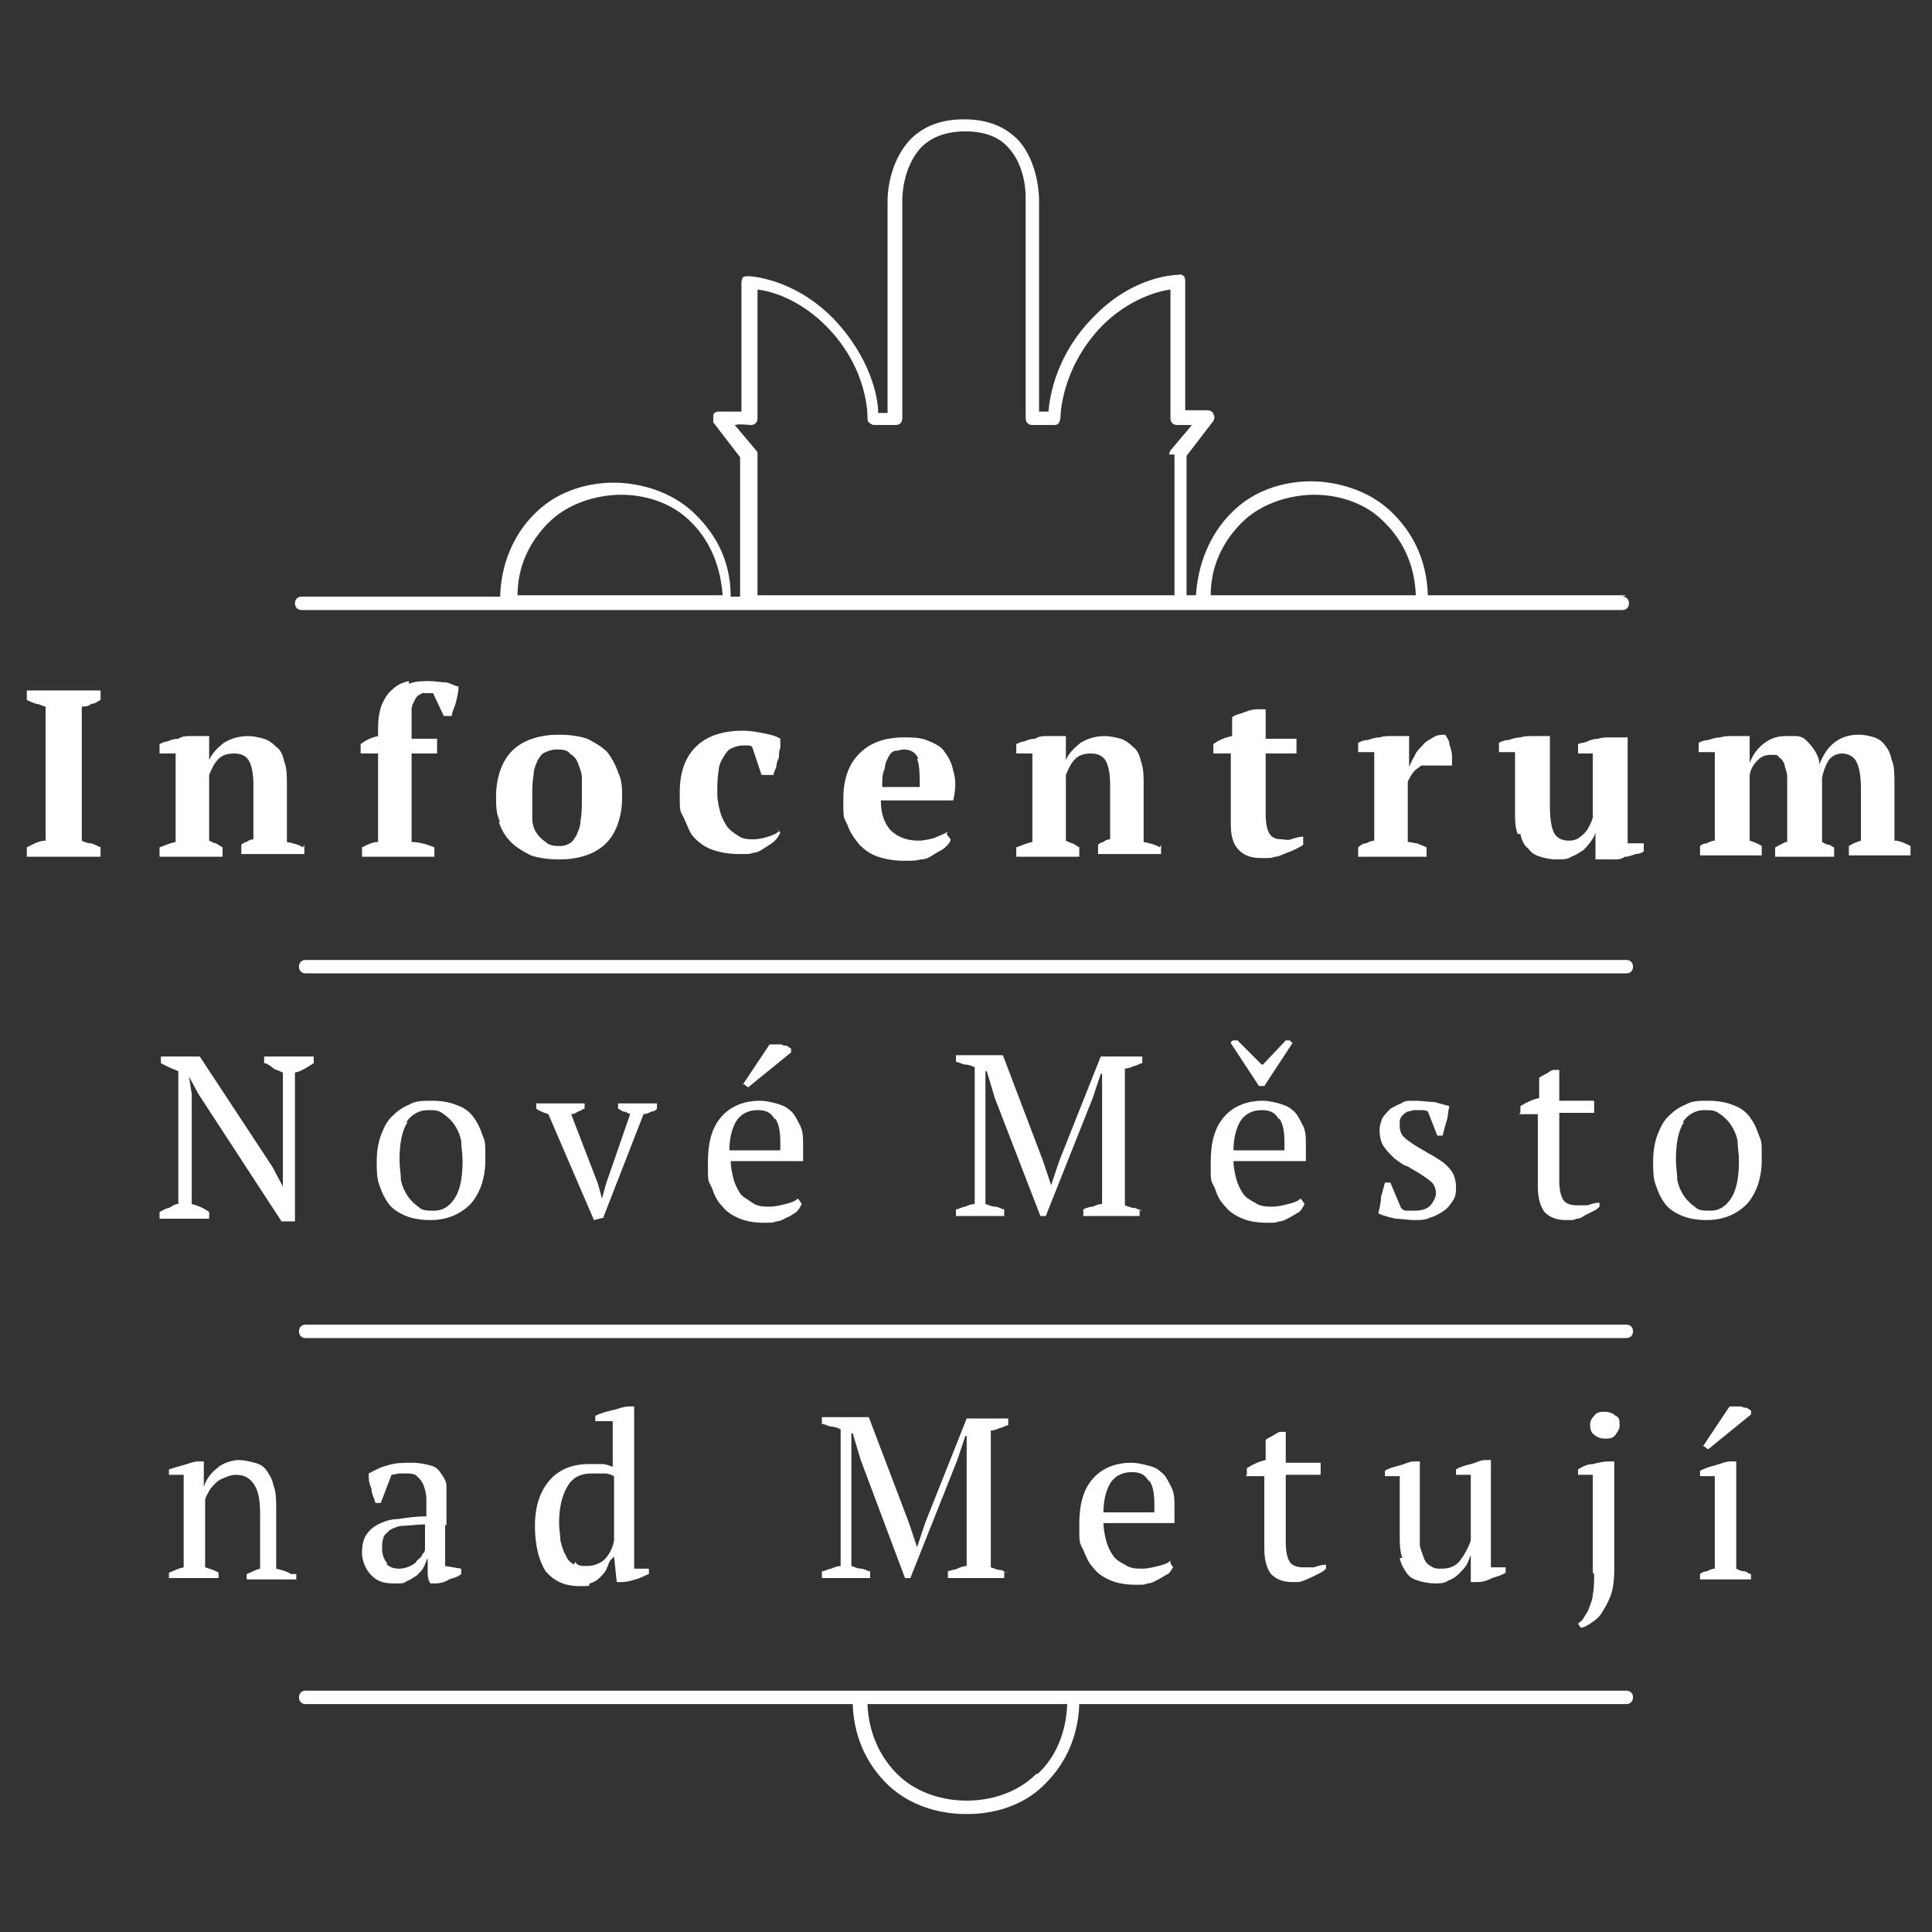
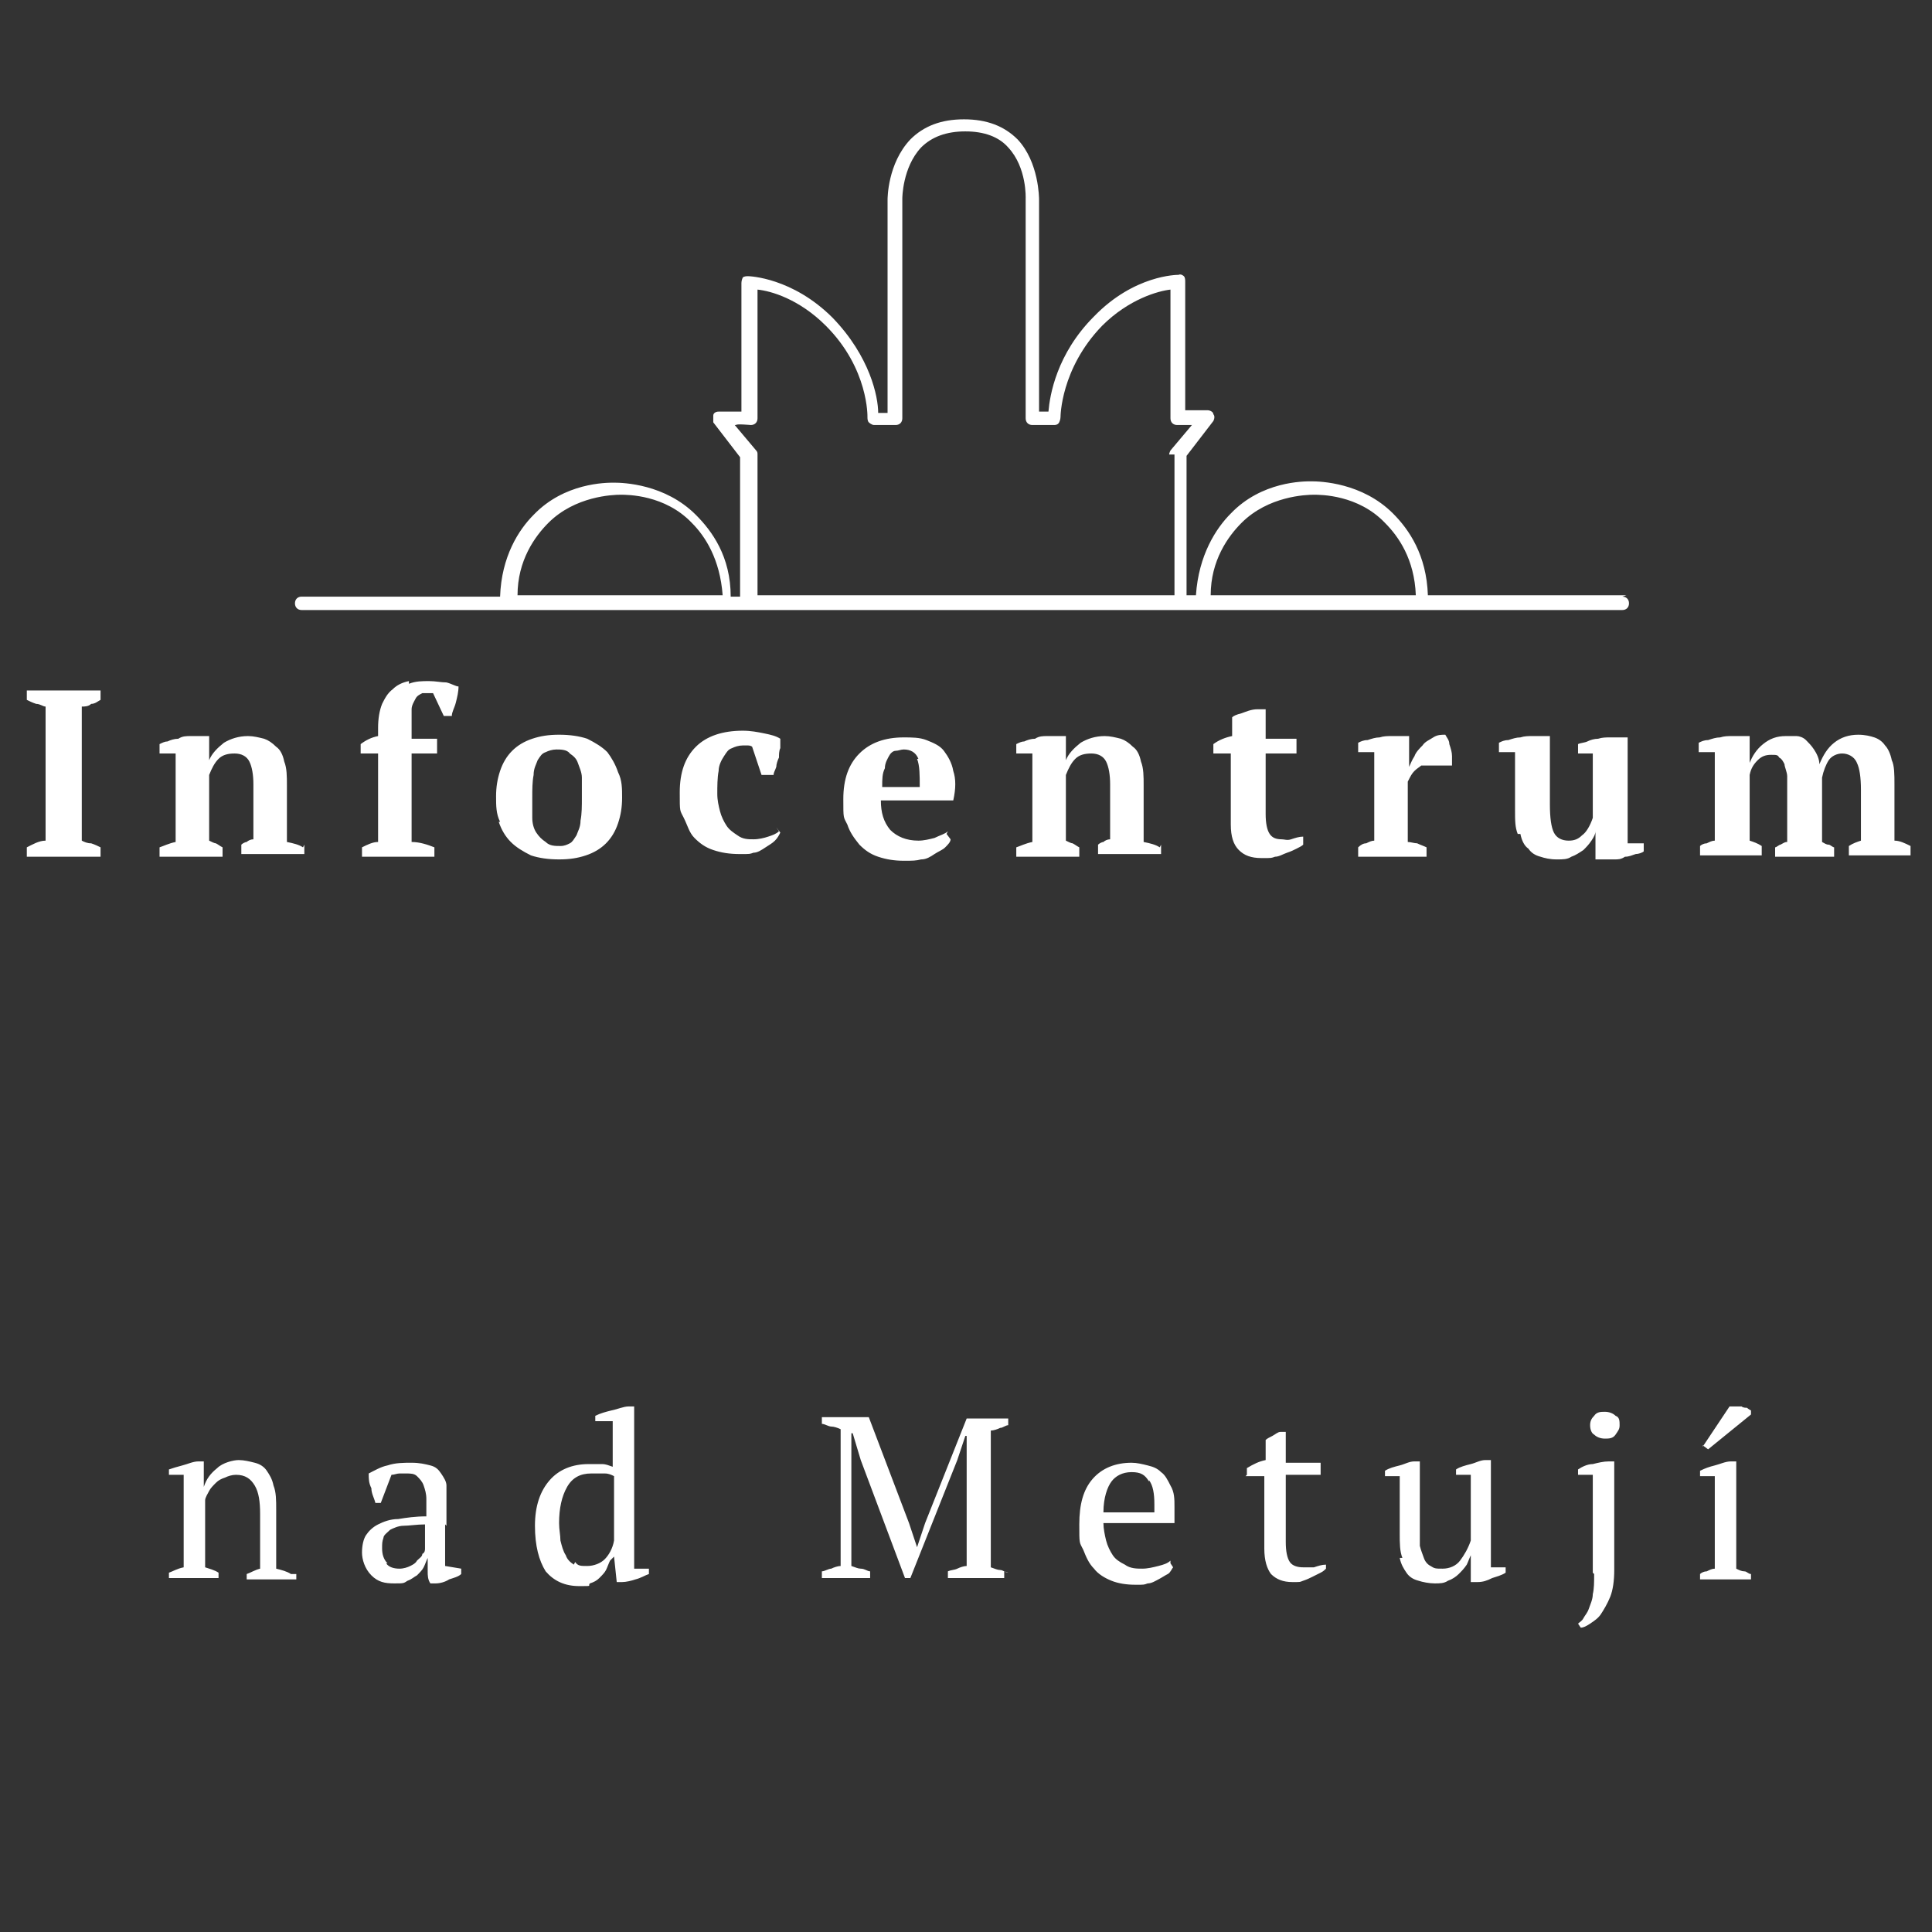
<svg xmlns="http://www.w3.org/2000/svg" id="Vrstva_1" version="1.1" viewBox="0 0 144.1 144.1">
  <rect x="0" y="0" width="144.1" height="144.1" fill="#333333" stroke="none" />
  <defs>
    <style>
      .st0 {
        fill: #fff;
      }
    </style>
  </defs>
-   <path class="st0" d="M121.3,72.6H22.8c-.3,0-.5-.2-.5-.5s.2-.5.5-.5h98.5c.3,0,.5.2.5.5s-.2.5-.5.5" />
-   <path class="st0" d="M121.3,99.8H22.8c-.3,0-.5-.2-.5-.5s.2-.5.5-.5h98.5c.3,0,.5.2.5.5s-.2.5-.5.5" />
-   <path class="st0" d="M77.3,132.3c-2,2-4.7,2-5.2,2-.5,0-3.2,0-5.2-2-1-1-2.1-2.7-2.2-5.2h14.9c-.1,2.6-1.2,4.3-2.2,5.2M121.3,126.1H22.8c-.3,0-.5.2-.5.5s.2.5.5.5h40.8c.1,2.9,1.4,4.8,2.5,5.9,2.2,2.2,5.1,2.3,5.9,2.3s.1,0,.2,0c.8,0,3.7-.1,5.8-2.3,1.1-1.1,2.4-3,2.5-5.9h40.8c.3,0,.5-.2.5-.5s-.2-.5-.5-.5" />
-   <path class="st0" d="M90.3,44.4c0-2.6,1.3-4.4,2.3-5.4,2-2,4.8-2.1,5.4-2.1.5,0,3.3,0,5.3,2.1,1,1,2.2,2.7,2.3,5.4h-15.2ZM87.6,33.9v10.5h-31.1v-10.5c0-.1,0-.2-.1-.3l-1.6-1.9h.1c0-.1,1.1,0,1.1,0,.3,0,.5-.2.5-.5v-9.6c1,.1,3.1.7,5.1,2.7,3.2,3.2,3.1,6.8,3.1,6.8,0,.1,0,.3.1.4,0,0,.2.2.4.2h1.6c.3,0,.5-.2.5-.5V14.8s0-2.3,1.4-3.8c.8-.8,1.9-1.2,3.3-1.2s2.5.4,3.2,1.2c1.4,1.5,1.3,3.8,1.3,3.8v16.4c0,.3.2.5.5.5h1.6c.1,0,.3,0,.4-.2,0,0,.1-.2.1-.4,0,0,0-3.6,3.1-6.8,2-2,4.2-2.6,5.1-2.7v9.6c0,.3.2.5.5.5h1.1c0,0,0,0,0,0l-1.6,1.9c0,0-.1.2-.1.3M38.6,44.4c0-2.6,1.3-4.4,2.3-5.4,2-2,4.8-2.1,5.4-2.1.5,0,3.3,0,5.3,2.1,1,1,2.1,2.7,2.3,5.4h-15.2ZM121.3,44.4h-14.8c-.1-3-1.4-4.9-2.6-6.1-2.3-2.3-5.4-2.4-6.1-2.4-.6,0-3.7,0-6,2.4-1.1,1.1-2.4,3.1-2.6,6.1h-.7v-10.4l2-2.6c.1-.2.1-.4,0-.5,0-.2-.3-.3-.4-.3h-1.7v-9.6c0-.1,0-.3-.1-.4,0,0-.2-.2-.4-.1-.1,0-3.3,0-6.3,3.1-2.8,2.8-3.3,5.9-3.4,7.1h-.7v-15.8c0-.1,0-2.8-1.6-4.5-1-1-2.3-1.5-4-1.5s-3,.5-4,1.5c-1.7,1.8-1.7,4.4-1.7,4.5v15.9h-.7c0-1.2-.6-4.2-3.4-7.1-3-3-6.2-3.1-6.3-3.1h0c-.1,0-.3,0-.4.1,0,0-.1.2-.1.4v9.6h-1.7c-.2,0-.4.1-.4.3,0,.2,0,.4,0,.5l2,2.6v10.4h-.7c0-3-1.4-4.9-2.6-6.1-2.3-2.3-5.4-2.4-6.1-2.4-.6,0-3.7,0-6,2.4-1.1,1.1-2.4,3.1-2.5,6.1h-14.8c-.3,0-.5.2-.5.5s.2.5.5.5h98.5c.3,0,.5-.2.5-.5s-.2-.5-.5-.5" />
+   <path class="st0" d="M90.3,44.4c0-2.6,1.3-4.4,2.3-5.4,2-2,4.8-2.1,5.4-2.1.5,0,3.3,0,5.3,2.1,1,1,2.2,2.7,2.3,5.4h-15.2ZM87.6,33.9v10.5h-31.1v-10.5c0-.1,0-.2-.1-.3l-1.6-1.9h.1c0-.1,1.1,0,1.1,0,.3,0,.5-.2.5-.5v-9.6c1,.1,3.1.7,5.1,2.7,3.2,3.2,3.1,6.8,3.1,6.8,0,.1,0,.3.1.4,0,0,.2.2.4.2h1.6c.3,0,.5-.2.5-.5V14.8s0-2.3,1.4-3.8c.8-.8,1.9-1.2,3.3-1.2s2.5.4,3.2,1.2c1.4,1.5,1.3,3.8,1.3,3.8v16.4c0,.3.2.5.5.5h1.6c.1,0,.3,0,.4-.2,0,0,.1-.2.1-.4,0,0,0-3.6,3.1-6.8,2-2,4.2-2.6,5.1-2.7v9.6c0,.3.2.5.5.5h1.1c0,0,0,0,0,0l-1.6,1.9c0,0-.1.2-.1.3M38.6,44.4c0-2.6,1.3-4.4,2.3-5.4,2-2,4.8-2.1,5.4-2.1.5,0,3.3,0,5.3,2.1,1,1,2.1,2.7,2.3,5.4ZM121.3,44.4h-14.8c-.1-3-1.4-4.9-2.6-6.1-2.3-2.3-5.4-2.4-6.1-2.4-.6,0-3.7,0-6,2.4-1.1,1.1-2.4,3.1-2.6,6.1h-.7v-10.4l2-2.6c.1-.2.1-.4,0-.5,0-.2-.3-.3-.4-.3h-1.7v-9.6c0-.1,0-.3-.1-.4,0,0-.2-.2-.4-.1-.1,0-3.3,0-6.3,3.1-2.8,2.8-3.3,5.9-3.4,7.1h-.7v-15.8c0-.1,0-2.8-1.6-4.5-1-1-2.3-1.5-4-1.5s-3,.5-4,1.5c-1.7,1.8-1.7,4.4-1.7,4.5v15.9h-.7c0-1.2-.6-4.2-3.4-7.1-3-3-6.2-3.1-6.3-3.1h0c-.1,0-.3,0-.4.1,0,0-.1.2-.1.4v9.6h-1.7c-.2,0-.4.1-.4.3,0,.2,0,.4,0,.5l2,2.6v10.4h-.7c0-3-1.4-4.9-2.6-6.1-2.3-2.3-5.4-2.4-6.1-2.4-.6,0-3.7,0-6,2.4-1.1,1.1-2.4,3.1-2.5,6.1h-14.8c-.3,0-.5.2-.5.5s.2.5.5.5h98.5c.3,0,.5-.2.5-.5s-.2-.5-.5-.5" />
  <path class="st0" d="M127,107.8l.4.3,3.2-2.6v-.3c0,0-.2-.1-.3-.2-.1,0-.3,0-.4-.1-.2,0-.3,0-.5,0-.1,0-.3,0-.4,0l-2,3ZM130.6,117.4c-.2,0-.3-.2-.5-.2-.2,0-.4-.1-.6-.2v-8h-.4c-.4,0-.8.2-1.2.3-.4.1-.7.2-1.1.4v.4h1.1v6.9c-.2,0-.4.1-.6.2-.2,0-.4.1-.5.2v.4h3.8v-.4ZM118.9,107c.2.2.5.3.8.3s.6,0,.8-.3.3-.4.3-.7,0-.6-.3-.7c-.2-.2-.5-.3-.8-.3s-.6,0-.8.3c-.2.2-.3.4-.3.7s.1.6.3.7M118.9,117.4c0,.6,0,1.1-.1,1.5,0,.4-.2.8-.3,1.1-.1.3-.3.5-.4.7-.1.2-.3.3-.4.4l.2.3c.2,0,.4-.1.7-.3.3-.2.6-.4.8-.7s.5-.8.7-1.3c.2-.5.3-1.2.3-2v-8.1h-.4c-.4,0-.8.1-1.2.2-.4,0-.8.2-1.1.4v.4h1.1v7.3ZM104.4,116.2c.1.5.3.8.5,1.1.2.3.5.5.9.6.3.1.8.2,1.2.2s.7,0,1-.2c.3-.1.6-.3.8-.5.2-.2.4-.4.6-.7.1-.2.2-.5.3-.7h0v2h.5c.4,0,.7-.1,1.1-.3.3-.1.7-.2,1-.4v-.4h-1.1v-8h-.4c-.4,0-.7.2-1.1.3-.4.1-.8.2-1.1.4v.4h1.1v4.9c-.2.6-.5,1.1-.8,1.5-.3.4-.8.6-1.3.6s-.6,0-.9-.2c-.2-.1-.4-.3-.5-.6s-.2-.5-.3-.9c0-.4,0-.8,0-1.2,0-.8,0-1.7,0-2.5,0-.8,0-1.7,0-2.6h-.4c-.4,0-.7.2-1.1.3-.4.1-.8.2-1.1.4v.4h1.1c0,.8,0,1.5,0,2.2,0,.7,0,1.4,0,2.1s0,1.3.2,1.8M92.9,110.1h1.4v5.4c0,.9.2,1.5.5,1.9.4.4.9.6,1.6.6s.5,0,.8-.1.5-.2.7-.3c.2-.1.4-.2.6-.3.2-.1.3-.2.4-.3v-.3c-.3,0-.6.1-.9.2-.3,0-.6,0-.8,0-.4,0-.8-.1-1-.4-.2-.3-.3-.8-.3-1.5v-5h2.6v-.9h-2.6v-2.3h-.4c-.2,0-.4.2-.6.3-.2.1-.4.2-.5.3v1.5c-.5.1-.9.3-1.4.6v.5ZM85.7,110.4c.3.4.4,1,.4,1.8s0,.2,0,.3c0,0,0,.2,0,.3h-3.8c0-1.1.3-1.9.6-2.3.3-.4.8-.7,1.5-.7s1,.2,1.3.7M87.3,116.4c-.2.2-.5.3-.9.4-.4.1-.8.2-1.2.2s-.9,0-1.3-.3c-.4-.2-.7-.4-.9-.7-.2-.3-.4-.7-.5-1.1-.1-.4-.2-.9-.2-1.3h5.3c0-.2,0-.4,0-.6,0-.2,0-.4,0-.6,0-.6,0-1.1-.3-1.6-.2-.4-.4-.8-.7-1-.3-.3-.6-.4-1-.5s-.8-.2-1.2-.2c-1.2,0-2.2.4-2.9,1.2-.7.8-1,1.9-1,3.4s0,1.3.3,1.9c.2.5.4,1,.8,1.4.3.4.8.7,1.3.9.5.2,1.1.3,1.8.3s.6,0,.9-.1c.3,0,.6-.2.8-.3s.5-.3.7-.4.3-.4.4-.5l-.2-.3ZM75.2,117.3c-.2,0-.4-.2-.6-.2-.2,0-.4-.1-.7-.2v-10.2c.2,0,.5-.1.7-.2.2,0,.4-.2.6-.2v-.5h-3.1l-3.1,7.8-.6,1.8h0l-.6-1.8-3-7.9h-3.5v.5c.2,0,.5.2.7.2.2,0,.5.1.7.2v10.2c-.2,0-.5.1-.7.2-.2,0-.5.2-.7.2v.5h3.6v-.5c-.2,0-.4-.2-.7-.2-.2,0-.4-.1-.7-.2v-9.9s.1,0,.1,0l.6,2,3.3,8.8h.4l3.5-8.8.6-1.8h.1v2c0,0,0,7.7,0,7.7-.2,0-.5.1-.7.2s-.5.1-.7.2v.5h4.2v-.5ZM42.8,116.7c-.3-.2-.5-.4-.6-.7-.2-.3-.3-.7-.4-1.1,0-.4-.1-.8-.1-1.3,0-1.1.2-2,.6-2.7.4-.7,1-1,1.8-1s.7,0,1,0c.3,0,.5.1.7.2v4.8c-.1.6-.4,1.1-.7,1.4s-.8.5-1.3.5-.7,0-.9-.3M45.8,116.1l.2,1.9h.4c.3,0,.7-.1,1-.2.4-.1.7-.3,1-.4v-.4h-1.1v-12.1h-.4c-.4,0-.8.2-1.3.3-.4.1-.8.2-1.2.4v.4h1.3v3.4c-.3-.1-.5-.2-.8-.2-.2,0-.6,0-1,0-1.2,0-2.2.4-2.9,1.2-.7.8-1.1,1.9-1.1,3.4s.3,2.6.8,3.4c.6.7,1.4,1.1,2.5,1.1s.6,0,.8-.2c.3-.1.5-.2.7-.4.2-.2.4-.4.5-.6.1-.2.2-.5.3-.7h0ZM28.9,116.6c-.3-.3-.4-.7-.4-1.1s0-.5.1-.8c0-.2.3-.4.5-.6.2-.1.6-.3,1-.3.4,0,1-.1,1.6-.1v1.8c0,.1,0,.3-.2.4,0,.2-.2.3-.4.5-.1.2-.3.3-.5.4-.2.1-.5.2-.8.2-.4,0-.8-.1-1-.4M33.3,113.8c0-.6,0-1.3,0-2s0-.6,0-1c0-.3-.2-.6-.4-.9-.2-.3-.4-.5-.8-.6s-.8-.2-1.4-.2-1.2,0-1.8.2c-.5.1-1,.4-1.4.6,0,.4,0,.7.2,1.1,0,.4.2.7.3,1.1h.4l.8-2.1c.2,0,.4-.1.6-.1.2,0,.4,0,.5,0,.3,0,.6,0,.8.2.2.2.4.4.5.7.1.3.2.6.2,1,0,.4,0,.8,0,1.3-.8,0-1.5.1-2.1.2-.6,0-1.1.2-1.5.4-.4.2-.7.5-.9.8-.2.3-.3.8-.3,1.3s.2,1.2.7,1.7,1,.6,1.7.6.7,0,1-.2c.3-.1.5-.3.7-.4.2-.2.4-.4.5-.6.1-.2.2-.5.3-.7h0c0,.4,0,.7,0,1,0,.3,0,.6.2.9h.4c.3,0,.7-.1,1-.3.3-.1.7-.2.9-.4v-.4l-1.2-.2c0-.2,0-.4,0-.6,0-.2,0-.4,0-.7,0-.6,0-1.2,0-1.8M21.7,117.4c-.3-.2-.7-.3-1.1-.4v-4.4c0-.7,0-1.3-.2-1.8-.1-.5-.3-.8-.5-1.1-.2-.3-.5-.5-.9-.6-.4-.1-.8-.2-1.2-.2s-1.2.2-1.6.6c-.5.4-.8.8-1,1.4h0v-1.9h-.4c-.4,0-.8.2-1.2.3-.4.1-.7.2-1,.3v.4h1.1v6.9c-.5.1-.8.3-1.1.4v.4h3.7v-.4c-.3-.2-.7-.3-1-.4v-5c0-.2.2-.5.3-.7.1-.2.3-.4.5-.6.2-.2.4-.3.7-.4.2-.1.5-.2.8-.2.7,0,1.1.3,1.4.8.3.5.4,1.2.4,2.1v4.1c-.4.1-.7.3-1,.4v.4h3.7v-.4Z" />
-   <path class="st0" d="M125.5,83.7c.4-.6,1-.9,1.6-.9s.8,0,1.2.3c.3.2.6.5.8.8.2.3.4.7.5,1.2,0,.5.1.9.1,1.5,0,1.3-.2,2.2-.6,2.8-.4.6-.9.9-1.5.9s-.9,0-1.2-.3c-.3-.2-.6-.5-.8-.8-.2-.3-.4-.7-.5-1.2,0-.5-.1-.9-.1-1.5,0-1.3.2-2.2.6-2.8M123.5,88.4c.2.6.4,1,.7,1.4.3.4.8.7,1.3.9.5.2,1.1.3,1.8.3,1.2,0,2.2-.4,3-1.2.7-.8,1.1-1.9,1.1-3.3s0-1.3-.2-1.8c-.2-.6-.4-1-.7-1.4-.3-.4-.7-.7-1.3-.9-.5-.2-1.1-.3-1.8-.3s-1.2,0-1.7.3c-.5.2-.9.5-1.3.9-.4.4-.6.9-.8,1.4-.2.6-.3,1.2-.3,1.9s0,1.3.2,1.8M113.3,83.1h1.4v5.4c0,.9.2,1.5.5,1.9.4.4.9.6,1.6.6s.5,0,.8-.1c.3,0,.5-.2.7-.3.2-.1.4-.2.6-.3.2-.1.3-.2.4-.3v-.3c-.3,0-.6.1-.9.2-.3,0-.6,0-.8,0-.4,0-.8-.1-1-.4-.2-.3-.3-.8-.3-1.5v-5h2.6v-.9h-2.6v-2.3h-.4c-.2,0-.4.2-.6.3-.2.1-.4.2-.5.3v1.5c-.5.1-.9.3-1.4.6v.5ZM106.7,89.9c-.3.3-.7.4-1.2.4s-.3,0-.5,0c-.2,0-.3,0-.5-.2l-.8-1.9h-.4c-.1.4-.2.7-.3,1.1,0,.4-.1.8-.2,1.2.4.2.9.3,1.3.4.4,0,.9.1,1.4.1s.8,0,1.2-.2c.4-.1.7-.3,1-.5.3-.2.5-.5.7-.8.2-.3.2-.7.2-1s-.1-.8-.3-1.1c-.2-.3-.5-.6-.8-.8-.3-.2-.6-.4-1-.6-.3-.2-.7-.4-1-.6-.3-.2-.6-.4-.8-.6-.2-.2-.3-.5-.3-.8s0-.3,0-.4c0-.1.1-.3.2-.4.1-.1.2-.2.4-.3.2,0,.3-.1.5-.1s.4,0,.5,0c.2,0,.3,0,.5.1l.7,1.8h.4c.1-.4.2-.8.3-1.1s.1-.7.2-1.1c-.4-.1-.7-.2-1.1-.3-.4,0-.9-.1-1.5-.1s-.7,0-1,.2c-.3.1-.6.3-.8.4-.2.2-.4.4-.6.7-.1.3-.2.5-.2.9,0,.5.1.9.3,1.2.2.3.5.6.8.9.3.2.6.5,1,.6.3.2.7.4,1,.6.3.2.6.4.8.6.2.2.3.5.3.8s-.2.7-.5,1M94.1,79.4l-1.8-1.8c-.1,0-.2,0-.3,0-.1,0-.2.1-.2.2l2.1,3.2c0,0,.1,0,.2,0,0,0,.1,0,.2,0l2.1-3.2c0,0-.1-.1-.2-.2,0,0-.2,0-.3,0l-1.7,1.8ZM95.4,83.4c.3.4.4,1,.4,1.8s0,.2,0,.3c0,0,0,.2,0,.3h-3.8c0-1.1.3-1.9.6-2.3.3-.4.8-.7,1.5-.7s1,.2,1.3.7M97,89.4c-.2.2-.5.3-.9.4-.4.1-.8.2-1.2.2s-.9,0-1.3-.3c-.4-.2-.7-.4-.9-.7-.2-.3-.4-.7-.5-1.1-.1-.4-.2-.9-.2-1.3h5.4c0-.2,0-.4,0-.6,0-.2,0-.4,0-.6,0-.6,0-1.1-.3-1.6-.2-.4-.4-.8-.7-1-.3-.3-.7-.4-1-.5-.4-.1-.8-.2-1.2-.2-1.2,0-2.2.4-2.9,1.2-.7.8-1,1.9-1,3.4s0,1.3.3,1.9c.2.6.4,1,.8,1.4.3.4.8.7,1.3.9.5.2,1.1.3,1.8.3s.6,0,.9-.1c.3,0,.6-.2.8-.3s.5-.3.7-.4c.2-.2.3-.4.4-.6l-.2-.3ZM85.2,90.3c-.2,0-.4-.2-.6-.2-.2,0-.4-.1-.7-.2v-10.2c.2,0,.5-.1.7-.2.2,0,.4-.2.6-.2v-.5h-3.1l-3.1,7.8-.6,1.8h0l-.6-1.8-3-7.9h-3.5v.5c.2,0,.5.2.7.2.2,0,.5.1.7.2v10.2c-.2,0-.5.1-.7.2-.2,0-.5.2-.7.2v.5h3.6v-.5c-.2,0-.4-.2-.7-.2-.2,0-.4-.1-.7-.2v-9.9s.1,0,.1,0l.6,2,3.4,8.8h.4l3.5-8.8.6-1.8h.1v2c0,0,0,7.7,0,7.7-.2,0-.5.1-.7.2-.2,0-.5.1-.7.2v.5h4.2v-.5ZM55.4,80.8l.4.3,3.2-2.6v-.3c0,0-.2-.1-.3-.2-.1,0-.3,0-.4-.1-.2,0-.3,0-.5,0-.1,0-.3,0-.4,0l-2,3ZM57.8,83.4c.3.4.4,1,.4,1.8s0,.2,0,.3c0,0,0,.2,0,.3h-3.8c0-1.1.3-1.9.6-2.3s.8-.7,1.5-.7,1,.2,1.3.7M59.5,89.4c-.2.2-.5.3-.9.4-.4.1-.8.2-1.2.2s-.9,0-1.3-.3-.7-.4-.9-.7c-.2-.3-.4-.7-.5-1.1-.1-.4-.2-.9-.2-1.3h5.4c0-.2,0-.4,0-.6,0-.2,0-.4,0-.6,0-.6,0-1.1-.3-1.6-.2-.4-.4-.8-.7-1-.3-.3-.7-.4-1-.5-.4-.1-.8-.2-1.2-.2-1.2,0-2.2.4-2.9,1.2-.7.8-1,1.9-1,3.4s0,1.3.3,1.9c.2.6.4,1,.8,1.4.3.4.8.7,1.3.9s1.1.3,1.8.3.6,0,.9-.1c.3,0,.6-.2.8-.3.3-.1.5-.3.7-.4.2-.2.3-.4.4-.6l-.2-.3ZM45,90.8l3-7.7c.2,0,.4-.1.6-.2.2,0,.3-.1.4-.2v-.4h-2.9v.4c.1,0,.3.2.4.2s.3.1.5.2l-1.8,5.2-.3,1.1h0l-.3-1.1-2-5.2c.2,0,.4-.1.5-.2.2,0,.3-.2.5-.2v-.4h-3.6v.4c.3.2.6.3.9.4l3.4,7.9.8-.2ZM30.3,83.7c.4-.6,1-.9,1.6-.9s.8,0,1.2.3.6.5.8.8c.2.3.4.7.5,1.2,0,.5.1.9.1,1.5,0,1.3-.2,2.2-.6,2.8-.4.6-.9.9-1.5.9s-.9,0-1.2-.3c-.3-.2-.6-.5-.8-.8-.2-.3-.4-.7-.5-1.2,0-.5-.1-.9-.1-1.5,0-1.3.2-2.2.6-2.8M28.3,88.4c.2.6.4,1,.7,1.4.3.4.8.7,1.3.9.5.2,1.1.3,1.8.3,1.2,0,2.2-.4,3-1.2.7-.8,1.1-1.9,1.1-3.3s0-1.3-.2-1.8c-.2-.6-.4-1-.7-1.4-.3-.4-.7-.7-1.3-.9-.5-.2-1.1-.3-1.8-.3s-1.2,0-1.7.3c-.5.2-.9.5-1.3.9-.4.4-.6.9-.8,1.4-.2.6-.3,1.2-.3,1.9s0,1.3.2,1.8M19.8,79.3c.2.1.4.2.6.4.2.1.5.2.7.3v8.5c0,0,0,0,0,0l-.8-1.5-5.4-8.2h-2.9v.5c.2.1.4.2.6.3.2.1.5.2.7.3v9.9c-.3,0-.5.2-.7.3-.2,0-.5.2-.7.3v.5h3.7v-.5c-.4-.3-.9-.5-1.3-.6v-8.2l-.2-1.3h0l.7,1.3,6.2,9.5h1v-11.1c.5-.1.9-.4,1.4-.7v-.5h-3.7v.5Z" />
  <path class="st0" d="M136.8,63.2c-.1,0-.3-.2-.4-.2-.2,0-.3-.1-.5-.2v-4.8c.1-.5.3-1,.5-1.3.2-.3.6-.5,1-.5s.9.2,1.1.7c.2.4.3,1.1.3,2v3.8c-.3.1-.6.2-.9.4v.7h4.6v-.7c-.4-.2-.8-.4-1.2-.4v-4.2c0-.7,0-1.4-.2-1.8-.1-.5-.3-.9-.5-1.1-.2-.3-.5-.5-.8-.6-.3-.1-.7-.2-1.2-.2-.7,0-1.3.2-1.8.6-.5.4-.8.9-1.1,1.6,0-.4-.2-.8-.4-1.1-.2-.3-.4-.5-.6-.7-.2-.2-.5-.3-.7-.3-.3,0-.5,0-.8,0-.7,0-1.2.2-1.7.6-.5.4-.8.9-1,1.4h0v-2h-.6c-.2,0-.4,0-.7,0-.3,0-.6,0-.9.1-.3,0-.6.1-.9.2-.3,0-.5.1-.7.2v.7h1.2v6.6c-.2,0-.4.1-.6.2-.2,0-.4.1-.5.2v.7h4.6v-.7c-.3-.2-.6-.3-.9-.4v-4.9c.1-.5.3-.8.6-1.1s.6-.4,1-.4.5,0,.6.2c.2.1.3.3.4.5,0,.2.2.6.2.9,0,.4,0,.8,0,1.4v3.5c-.2,0-.3.1-.5.2-.1,0-.3.2-.4.2v.7h4.4v-.7ZM113.4,62.2c.1.5.3.9.6,1.1.2.3.5.5.9.6.3.1.7.2,1.2.2s.8,0,1.1-.2c.3-.1.6-.3.9-.5.2-.2.4-.4.6-.7.2-.3.3-.5.3-.7h0v2.1h.7c.2,0,.4,0,.7,0s.5,0,.8-.2c.3,0,.5-.1.8-.2.2,0,.5-.1.6-.2v-.6h-1.2v-7.9h-.6c-.2,0-.5,0-.7,0-.3,0-.6,0-.9.1-.3,0-.6.1-.8.2s-.5.1-.7.2v.7h1.1v4.8c-.2.6-.5,1.1-.8,1.3-.3.3-.6.4-1,.4-.5,0-.9-.2-1.1-.6-.2-.4-.3-1.1-.3-2.1s0-1.7,0-2.5c0-.9,0-1.7,0-2.6h-.6c-.2,0-.4,0-.7,0-.3,0-.6,0-.9.1-.3,0-.6.1-.9.2-.3,0-.5.1-.7.2v.7h1.2c0,.8,0,1.5,0,2.2,0,.6,0,1.3,0,2.1s0,1.3.2,1.8M108.3,57.1v-.7c0-.3-.1-.6-.2-.9,0-.3-.2-.5-.3-.7-.3,0-.6,0-.9.2s-.6.3-.8.6c-.2.2-.5.5-.6.8-.2.3-.3.6-.4.8h0v-2.3h-.6c-.2,0-.4,0-.7,0-.3,0-.6,0-.9.1-.3,0-.6.1-.9.2-.3,0-.5.1-.7.2v.7h1.2v6.6c-.2,0-.4.1-.6.2-.2,0-.4.1-.6.3v.7h5.1v-.7c-.2-.1-.5-.2-.7-.3-.2,0-.5-.1-.7-.1v-4.5c.2-.4.3-.6.5-.8.2-.2.4-.3.5-.4h2.4ZM90.4,56.2h1.4v5.3c0,.9.2,1.5.6,1.9.4.4.9.6,1.7.6s.7,0,1-.1c.3,0,.6-.2.9-.3.3-.1.5-.2.7-.3.2-.1.4-.2.5-.3v-.6c-.3,0-.6.1-.9.2s-.5,0-.7,0c-.4,0-.7-.1-.9-.4s-.3-.8-.3-1.5v-4.5h2.3v-1.1h-2.3v-2.2h-.6c-.5,0-.9.2-1.2.3-.4.1-.6.2-.7.3v1.4c-.5.1-1,.3-1.4.6v.7ZM86.5,63.2c-.3-.2-.7-.3-1.2-.4v-4.2c0-.7,0-1.3-.2-1.8-.1-.5-.3-.9-.6-1.1-.3-.3-.6-.5-.9-.6-.4-.1-.8-.2-1.2-.2-.7,0-1.3.2-1.8.5-.5.4-.9.8-1.1,1.3h0v-1.8h-.6c-.2,0-.5,0-.8,0-.3,0-.6,0-.9.2-.3,0-.6.1-.8.2-.2,0-.4.1-.6.2v.7h1.2v6.6c-.5.1-.9.3-1.2.4v.7h4.7v-.7c-.2-.1-.3-.2-.5-.3-.1,0-.3-.1-.5-.2v-4.9c.2-.5.4-.9.7-1.2.3-.3.7-.4,1.2-.4s.9.2,1.1.6c.2.4.3,1,.3,1.7v4.1c-.2,0-.4.1-.5.2-.1,0-.3.1-.4.2v.7h4.7v-.7ZM68.4,56.6c.2.5.2,1.2.2,2.1h-2.8c0-.6,0-1,.2-1.4,0-.4.2-.7.3-.9.1-.2.3-.4.5-.4.2,0,.4-.1.6-.1.5,0,.9.2,1.1.7M70.7,62c-.2.2-.6.3-1,.5-.4.1-.8.2-1.2.2-.9,0-1.6-.3-2.1-.8-.5-.6-.7-1.3-.7-2.2h5.4c.2-.9.2-1.6,0-2.2-.1-.6-.4-1.1-.7-1.5-.3-.4-.8-.6-1.3-.8-.5-.2-1.1-.2-1.7-.2-1.4,0-2.5.4-3.3,1.2-.8.8-1.2,1.9-1.2,3.4s0,1.3.3,1.9c.2.6.5,1,.9,1.5.4.4.8.7,1.4.9.6.2,1.2.3,1.9.3s.9,0,1.3-.1c.4,0,.7-.2,1-.4.3-.2.6-.3.8-.5.2-.2.4-.4.4-.6l-.3-.4ZM58.1,62c-.2.2-.5.3-.8.4-.3.1-.7.2-1.1.2s-.8,0-1.2-.3c-.3-.2-.6-.4-.8-.7-.2-.3-.4-.7-.5-1.1-.1-.4-.2-.8-.2-1.3s0-1.2.1-1.7c0-.4.2-.8.4-1.1.2-.3.3-.5.6-.6.2-.1.5-.2.8-.2s.3,0,.4,0c0,0,.2,0,.3.1l.7,2.1h.9c0-.2.1-.3.2-.6,0-.2.1-.5.2-.7,0-.2,0-.5.1-.7,0-.2,0-.5,0-.7-.3-.2-.7-.3-1.2-.4-.5-.1-1-.2-1.6-.2-1.5,0-2.7.4-3.5,1.2-.8.8-1.2,1.9-1.2,3.4s0,1.3.3,1.9.4,1.1.8,1.5c.4.4.8.7,1.4.9.6.2,1.2.3,2,.3s.7,0,1-.1c.3,0,.6-.2.9-.4.3-.2.5-.3.7-.5.2-.2.3-.4.4-.6l-.3-.4ZM39.8,57.8c0-.5.2-.8.3-1.1.2-.3.3-.5.6-.6.2-.1.5-.2.8-.2s.8,0,1,.3c.3.2.5.4.6.7s.3.7.3,1.1c0,.4,0,.9,0,1.5s0,1.2-.1,1.7c0,.5-.2.8-.3,1.1-.2.3-.3.5-.5.6-.2.1-.4.2-.7.2-.4,0-.8,0-1.1-.3-.3-.2-.5-.4-.7-.7-.2-.3-.3-.7-.3-1.1,0-.4,0-.9,0-1.5s0-1.2.1-1.7M37.2,61.3c.2.6.5,1.1.9,1.5.4.4.9.7,1.5,1,.6.2,1.3.3,2.1.3s1.4-.1,2-.3c.6-.2,1.1-.5,1.5-.9.4-.4.7-.9.9-1.5.2-.6.3-1.2.3-1.9s0-1.3-.3-1.9c-.2-.6-.5-1.1-.8-1.5-.4-.4-.9-.7-1.5-1-.6-.2-1.3-.3-2.1-.3s-1.4.1-2,.3c-.6.2-1.1.5-1.5.9-.4.4-.7.9-.9,1.5-.2.6-.3,1.2-.3,1.9s0,1.3.3,1.9M30.5,50.8c-.5.1-.9.3-1.2.6-.4.3-.6.7-.8,1.1-.2.5-.3,1.1-.3,1.8v.6c-.5.1-.9.3-1.3.6v.7h1.3v6.6c-.4,0-.8.2-1.2.4v.7h5.4v-.7c-.5-.2-1.1-.4-1.7-.4v-6.6h1.9v-1.1h-1.9v-.9c0-.6,0-1,0-1.3,0-.3.2-.6.3-.8.1-.2.3-.3.5-.4.2,0,.5,0,.8,0l.8,1.7h.6c0-.3.2-.6.3-1,.1-.4.2-.8.2-1.2-.2,0-.5-.2-.9-.3-.4,0-.8-.1-1.3-.1s-1,0-1.5.2M22.6,63.2c-.3-.2-.7-.3-1.2-.4v-4.2c0-.7,0-1.3-.2-1.8-.1-.5-.3-.9-.6-1.1-.3-.3-.6-.5-.9-.6-.4-.1-.8-.2-1.2-.2-.7,0-1.3.2-1.8.5-.5.4-.9.8-1.1,1.3h0v-1.8h-.6c-.2,0-.5,0-.8,0-.3,0-.6,0-.9.2-.3,0-.6.1-.8.2-.2,0-.4.1-.6.2v.7h1.2v6.6c-.5.1-.9.3-1.2.4v.7h4.7v-.7c-.2-.1-.3-.2-.5-.3-.1,0-.3-.1-.5-.2v-4.9c.2-.5.4-.9.7-1.2.3-.3.7-.4,1.2-.4s.9.2,1.1.6c.2.4.3,1,.3,1.7v4.1c-.2,0-.4.1-.5.2-.1,0-.3.1-.4.2v.7h4.7v-.7ZM7.5,63.2c-.2-.1-.4-.2-.7-.3-.3,0-.5-.1-.7-.2v-10c.2,0,.5,0,.7-.2.3,0,.5-.2.7-.3v-.7H2v.7c.2.1.4.2.7.3.3,0,.5.2.7.2v10c-.5,0-1,.3-1.4.5v.7h5.5v-.7Z" />
</svg>